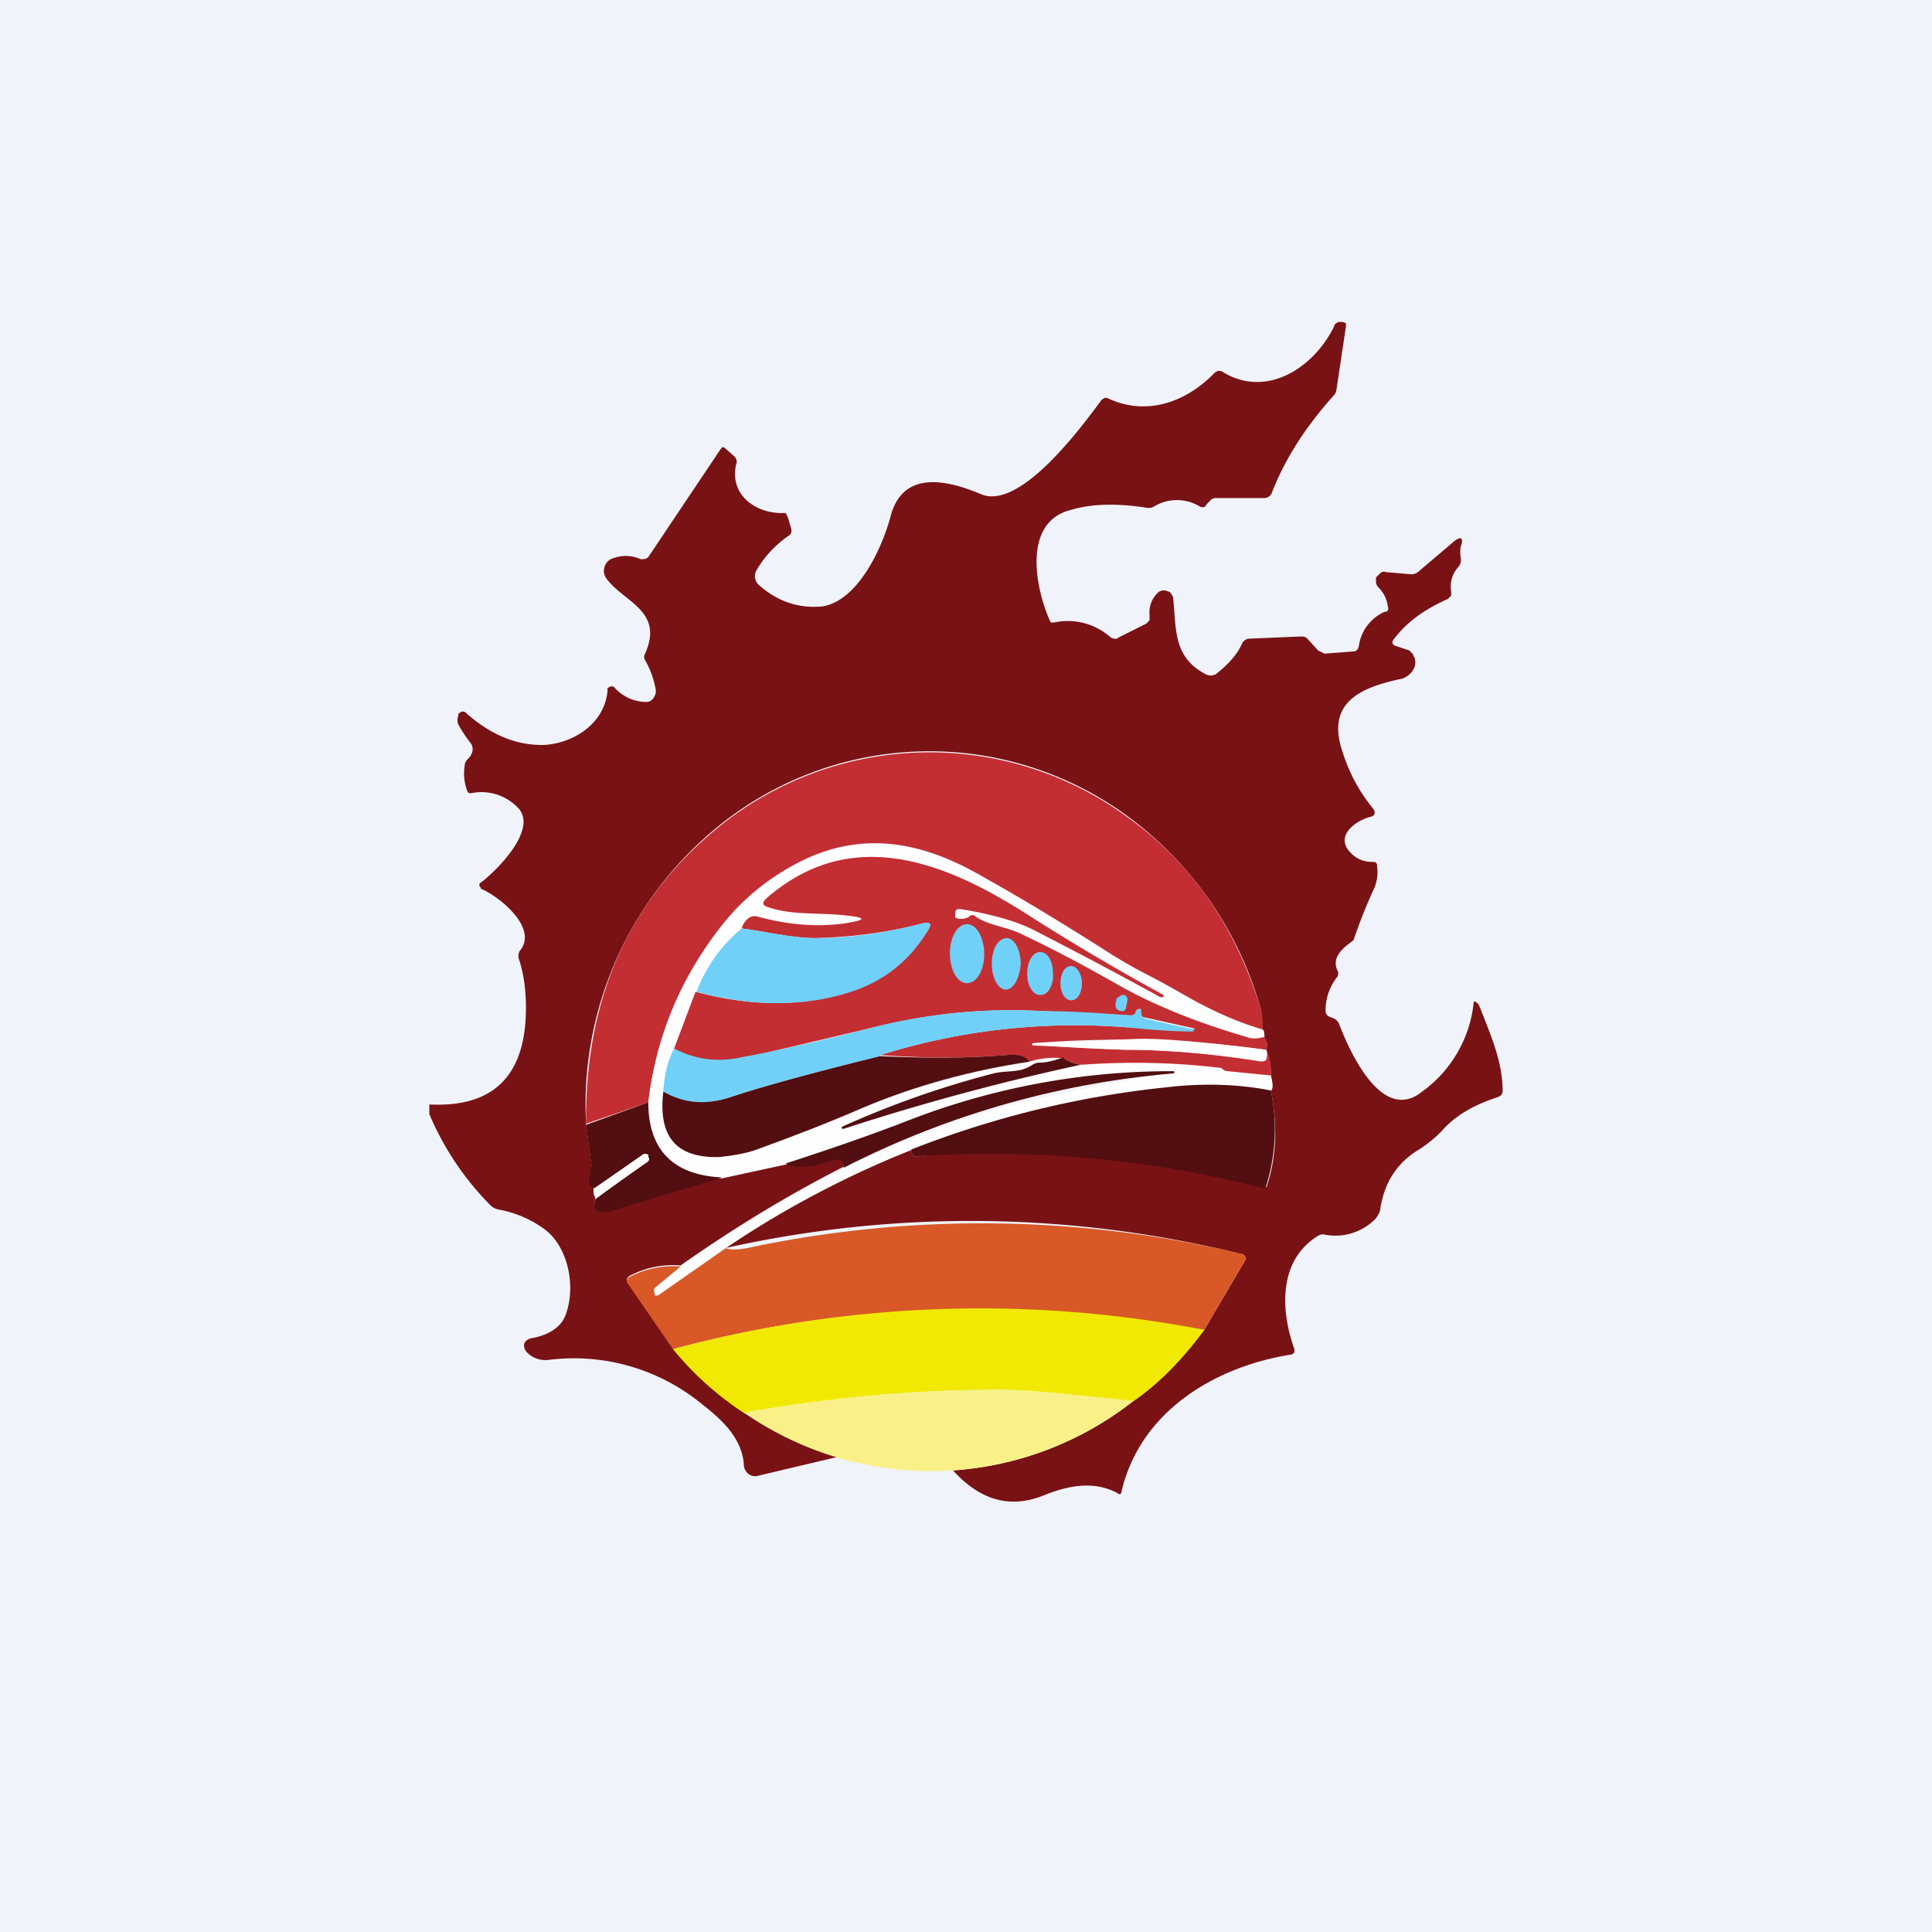
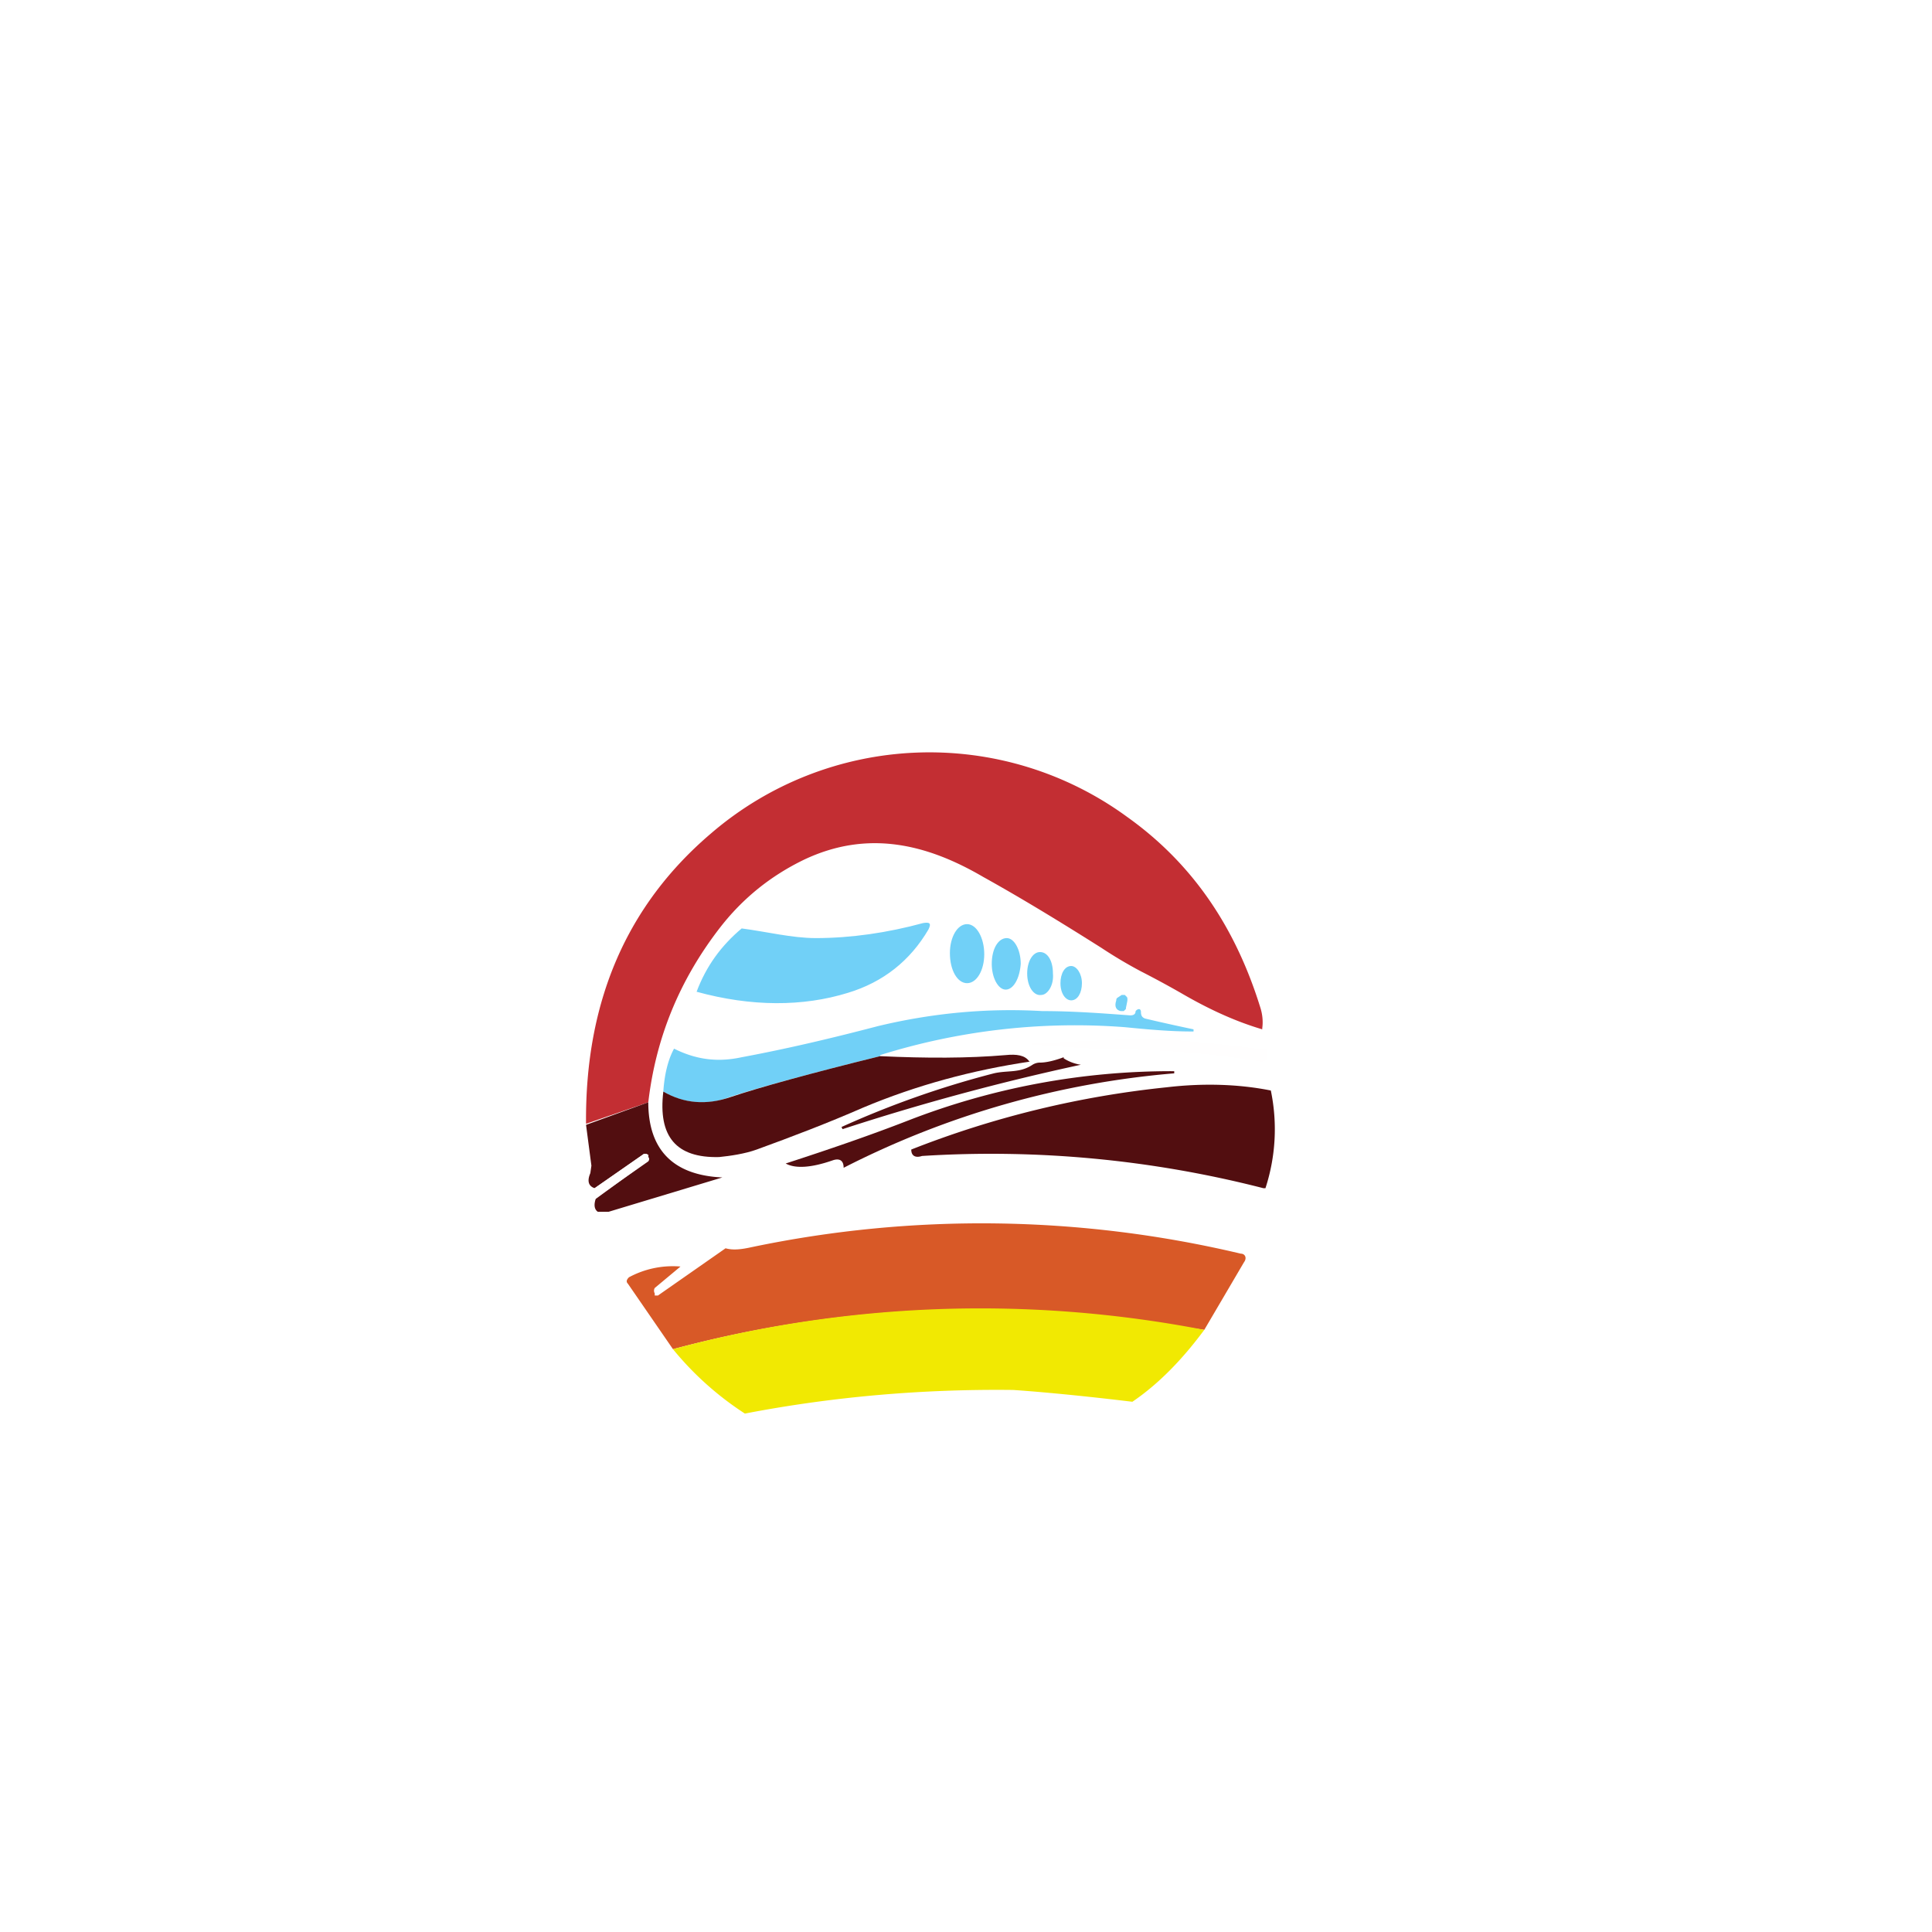
<svg xmlns="http://www.w3.org/2000/svg" width="18" height="18" viewBox="0 0 18 18">
-   <path fill="#F0F3FA" d="M0 0h18v18H0z" />
-   <path d="M8.87 13.7a3.05 3.05 0 0 0 1.68-.64c.25-.17.47-.4.67-.67l.37-.63c.03-.04.01-.07-.04-.08a10.46 10.46 0 0 0-4.8-.05 9.62 9.62 0 0 1 1.74-.92c0 .06.04.08.1.06l.25-.03a10.2 10.2 0 0 1 2.96.32c.1-.3.1-.6.04-.9.02-.01.02-.06 0-.14a.5.5 0 0 0-.05-.24c.02-.03.02-.06-.01-.11 0-.04 0-.07-.02-.08 0-.08 0-.15-.02-.21A3.34 3.34 0 0 0 10.5 7.6a3.12 3.12 0 0 0-3.87.15 3.34 3.34 0 0 0-1.17 2.72l.05.38v.07c-.04.07-.03.12.02.14 0 .02 0 .06.02.1-.02.06 0 .1.03.12h.1l1.05-.32.6-.13c.08.05.23.04.43-.03.06-.02.1 0 .1.07-.55.28-1.05.59-1.52.92a.86.86 0 0 0-.48.1c-.02.02-.03.04-.01.06l.42.61a3.06 3.06 0 0 0 1.55 1.01l-.76.18a.1.1 0 0 1-.1-.03.11.11 0 0 1-.03-.08c-.02-.24-.2-.41-.38-.55a1.88 1.88 0 0 0-1.44-.42.24.24 0 0 1-.2-.07.09.09 0 0 1-.02-.03c-.02-.05 0-.08.05-.1.18-.03.29-.11.33-.22.1-.27.02-.64-.2-.8a1.03 1.03 0 0 0-.42-.18.15.15 0 0 1-.08-.04 2.7 2.7 0 0 1-.57-.85v-.09c.6.03.9-.27.9-.9 0-.17-.02-.32-.07-.47 0-.02 0-.05.02-.07.16-.21-.2-.5-.37-.57v-.01l-.01-.01a.03.03 0 0 1 0-.03c.14-.1.56-.51.35-.71a.47.47 0 0 0-.43-.13c-.02 0-.03 0-.04-.03a.46.46 0 0 1-.02-.23c0-.03.02-.05.04-.07a.1.1 0 0 0 .02-.03.1.1 0 0 0 0-.1 1.32 1.32 0 0 1-.12-.18.11.11 0 0 1 0-.08v-.02l.03-.02a.05.05 0 0 1 .05.02c.23.2.47.3.73.29.27-.02.55-.2.58-.5v-.03l.02-.01a.04.04 0 0 1 .04 0 .4.4 0 0 0 .31.14.08.08 0 0 0 .06-.04.1.1 0 0 0 .02-.07.85.85 0 0 0-.1-.28.06.06 0 0 1 0-.06c.18-.4-.2-.48-.36-.7a.12.12 0 0 1-.02-.1.12.12 0 0 1 .06-.08.34.34 0 0 1 .28 0c.03 0 .05 0 .07-.02l.67-1c.02-.03.03-.03.05-.01l.08.07c.02.02.03.05.02.07-.07.29.18.46.42.46h.04l.02.04.03.1c.01.03 0 .06-.02.07a1 1 0 0 0-.3.32.11.11 0 0 0 .02.14c.18.16.38.22.59.2.33-.05.56-.54.64-.85.12-.43.54-.32.83-.2.36.17.93-.6 1.13-.87.02-.02.04-.03.06-.02.36.17.73.04 1-.24.03-.02.05-.02.08 0 .4.24.84-.04 1.03-.43 0-.02.02-.03.04-.04h.04l.03.01v.03l-.09.6a.1.1 0 0 1-.02.04c-.27.3-.46.6-.58.91-.01.03-.04.05-.07.05h-.45a.07.07 0 0 0-.06.03l-.03.03c-.01.03-.04.03-.06.02a.41.41 0 0 0-.43 0 .1.1 0 0 1-.07.01c-.26-.04-.5-.04-.7.02-.45.11-.34.71-.2 1.03l.01.02h.03a.6.6 0 0 1 .53.14c.02.01.05.02.07 0l.26-.13.03-.03v-.05a.25.25 0 0 1 .07-.2.08.08 0 0 1 .1-.02s.02 0 .03.02a.1.1 0 0 1 .02.04c.03.3 0 .55.3.71a.1.1 0 0 0 .1 0c.1-.08.19-.17.24-.28a.08.08 0 0 1 .07-.05l.48-.02c.02 0 .04 0 .06.02l.1.11.06.03.26-.02c.03 0 .05-.01.06-.05a.41.41 0 0 1 .24-.32c.03 0 .04-.02.03-.05a.3.3 0 0 0-.09-.18.08.08 0 0 1-.02-.04v-.05l.04-.04c.01-.01.03-.02.05-.01l.23.02a.1.1 0 0 0 .07-.02l.33-.28c.07-.06.1-.04.07.04a.3.3 0 0 0 0 .11.1.1 0 0 1-.03.09.27.27 0 0 0-.06.22v.04l-.03.03c-.2.09-.37.2-.5.37-.03.03-.02.06.02.07l.12.04.03.03.02.04c.03.1-.06.19-.15.2-.36.08-.68.22-.52.68.06.19.15.36.28.52.03.04.02.07-.02.08-.13.03-.33.17-.2.32.05.06.12.1.21.1.03 0 .05 0 .05.04.01.07 0 .13-.02.19a5.08 5.08 0 0 0-.2.5c-.08.06-.21.15-.15.28a.06.06 0 0 1 0 .06.5.5 0 0 0-.11.3c0 .03 0 .05.03.07l.05.02a.1.1 0 0 1 .05.06c.1.26.4.92.77.62a1.17 1.17 0 0 0 .48-.83.01.01 0 0 1 .02 0c.02 0 .03.03.04.05.1.26.21.5.21.78l-.01.03-.03.02c-.22.07-.4.17-.53.32-.06.06-.13.12-.21.17-.2.12-.32.3-.36.55 0 .03-.02.06-.04.09a.52.52 0 0 1-.49.15.1.1 0 0 0-.06.02c-.36.23-.34.69-.21 1.05 0 .03 0 .04-.03.05-.7.11-1.4.52-1.58 1.27 0 .03-.02.04-.04.02-.19-.1-.41-.09-.68.02-.32.13-.6.05-.86-.24Z" fill="#791214" />
  <path d="M11.76 9.59c-.27-.08-.52-.2-.76-.34a9.14 9.14 0 0 0-.37-.2 4.46 4.46 0 0 1-.37-.22c-.38-.24-.74-.46-1.1-.66-.53-.31-1.08-.44-1.67-.16-.31.15-.57.36-.78.63-.38.49-.6 1.03-.67 1.63l-.58.2c-.01-1.14.38-2.04 1.17-2.71a3.12 3.12 0 0 1 3.87-.15c.59.42 1 1 1.24 1.77.02.06.03.13.02.2Z" fill="#C32E33" />
-   <path d="M11.76 9.59c.02.01.02.04.02.08h-.17a5.96 5.96 0 0 1-1.23-.51c-.3-.17-.6-.33-.9-.47-.13-.06-.27-.07-.4-.16h-.05c-.04.03-.08.04-.12.02-.01 0-.02-.01-.01-.02v-.02c0-.03.02-.05.05-.04.3.05.55.12.73.22a46.6 46.6 0 0 1 1.16.6v-.04c-.46-.25-.9-.5-1.3-.75-.76-.48-1.62-.8-2.4-.13-.04.04-.04.06.01.08.23.09.49.05.74.08.18.02.18.04 0 .07-.26.04-.54.02-.83-.06a.1.1 0 0 0-.08.01.18.18 0 0 0-.07.1c-.19.16-.33.35-.42.59l-.2.53c-.07.11-.1.25-.11.4-.05.42.12.62.52.6.1 0 .24-.02.35-.06.34-.12.67-.25 1-.39a6.75 6.75 0 0 1 1.86-.46.58.58 0 0 1-.22.05c-.03 0-.05 0-.07.02-.12.07-.23.05-.36.08a8.71 8.71 0 0 0-1.42.5v.01h.02c.73-.23 1.46-.44 2.21-.6a6.74 6.74 0 0 1 1.3.03l.06.03.41.04c.02.08.02.13 0 .14-.3-.06-.63-.07-.97-.03a9 9 0 0 0-4.11 1.5l-.63.45H6.1v-.01l-.02-.02A.05.05 0 0 1 6.1 12l.24-.19c.47-.33.97-.64 1.52-.92.68-.33 1.3-.55 1.88-.67a19.78 19.78 0 0 1 1.2-.23 6.76 6.76 0 0 0-2.48.46c-.36.14-.74.27-1.14.4l-.6.13c-.44-.02-.67-.25-.68-.7.07-.6.3-1.14.67-1.63.2-.27.47-.48.78-.63.6-.28 1.14-.15 1.68.16.35.2.71.42 1.09.66l.37.22.37.2c.24.15.5.26.76.34Z" fill="#FFFEFE" />
-   <path d="M11.78 9.67c.03.05.03.08.01.11a9.92 9.92 0 0 0-2.17-.06v.02l.86.04c.4 0 .83.04 1.27.1.03.01.04 0 .05-.02a.2.2 0 0 0 0-.08.5.5 0 0 1 .04.24l-.4-.04a.08.08 0 0 1-.06-.03 6.74 6.74 0 0 0-1.3-.03.4.4 0 0 1-.17-.06.8.8 0 0 0-.32.03c-.04-.05-.11-.07-.22-.06-.35.03-.74.03-1.17 0a6.08 6.08 0 0 1 2.28-.26 14.7 14.7 0 0 0 .65.02v-.01h-.01l-.45-.1c-.03 0-.04-.02-.04-.05 0-.03 0-.04-.04-.02v.01c-.01.03-.03.04-.05.04l-.83-.04a5.22 5.22 0 0 0-1.52.14l-1.27.3a.9.9 0 0 1-.64-.09l.2-.53c.52.14 1 .14 1.42 0 .33-.1.58-.3.75-.58.03-.05.02-.07-.04-.06-.34.09-.68.13-1.01.14-.22 0-.46-.06-.69-.09a.18.18 0 0 1 .07-.1.1.1 0 0 1 .08-.01c.29.08.57.1.83.06.18-.03.18-.05 0-.07-.25-.03-.51 0-.74-.08-.05-.02-.05-.04-.01-.08.78-.68 1.64-.35 2.4.13a20.98 20.98 0 0 0 1.3.77v.02h-.03a46.6 46.6 0 0 0-1.13-.6c-.18-.1-.42-.17-.73-.22-.03 0-.05 0-.05.04v.04c.05.02.1.01.13-.01.02-.02.04-.02.06 0 .12.08.26.09.4.15.3.14.6.3.9.47.38.22.81.38 1.22.5.05.02.1.02.17 0Z" fill="#C32E33" />
  <path d="M6.49 9.24c.09-.24.23-.43.42-.59.23.03.47.09.69.09.33 0 .67-.05 1-.14.06-.01.08 0 .05.06-.17.29-.42.49-.75.59-.42.13-.9.13-1.41-.01ZM8.85 8.88c0 .16.07.28.16.28s.16-.12.16-.27c0-.15-.07-.28-.16-.28s-.16.12-.16.27ZM9.24 8.98c0 .13.06.24.13.24s.13-.1.14-.24c0-.13-.06-.24-.13-.24-.08 0-.14.1-.14.24ZM9.57 9.07c0 .12.06.21.13.2.06 0 .12-.09.11-.2 0-.12-.05-.2-.12-.2-.07 0-.12.09-.12.2ZM9.88 9.16c0 .1.05.16.1.16.06 0 .1-.07.1-.16S10.03 9 9.98 9c-.06 0-.1.07-.1.16ZM10.49 9.4l-.02.02h-.03c-.04-.01-.06-.04-.04-.1 0-.01 0-.02.02-.03l.03-.02h.03l.02.02c.01.02 0 .05-.01.1Z" fill="#71D0F7" />
  <path d="M8.2 9.84c-.65.16-1.12.29-1.4.38a.7.7 0 0 1-.62-.05c.01-.15.04-.29.1-.4.2.1.4.13.63.08.43-.08.85-.18 1.27-.29.5-.12 1.01-.17 1.53-.14.28 0 .55.02.82.04.03 0 .05-.01.05-.04l.01-.01c.03-.02.04 0 .04.02 0 .03.01.05.04.06a17.93 17.93 0 0 0 .45.1v.02h-.02c-.2 0-.42-.02-.62-.04a6.08 6.08 0 0 0-2.28.26Z" fill="#71D0F7" />
  <path d="M11.8 9.78a.2.2 0 0 1 0 .08c0 .02-.02.03-.05.03-.44-.07-.87-.11-1.27-.11a14.4 14.4 0 0 1-.87-.05l.01-.01.95-.04c.19-.01.6.02 1.22.1Z" fill="#FFFEFE" />
  <path d="M9.6 9.89c-.54.08-1.06.22-1.56.43-.32.14-.66.27-.99.39-.11.04-.25.06-.35.07-.4.01-.57-.19-.52-.61.19.11.4.13.63.05.27-.09.74-.22 1.39-.38.43.02.82.02 1.17-.01.1-.01.18 0 .22.06Z" fill="#520E10" />
  <path d="M9.91 9.86a.4.4 0 0 0 .16.06 22.38 22.38 0 0 0-2.22.6l-.01-.02A8.7 8.7 0 0 1 9.26 10c.13-.03.24 0 .36-.08a.13.13 0 0 1 .07-.02c.06 0 .14-.02.22-.05ZM7.86 10.88c0-.07-.04-.09-.1-.07-.2.07-.35.08-.44.03.4-.13.78-.26 1.14-.4a6.76 6.76 0 0 1 2.48-.46V10a8.28 8.28 0 0 0-3.08.88Z" fill="#520E10" />
  <path d="M11.84 10.16a1.77 1.77 0 0 1-.05.91h-.02a10.2 10.2 0 0 0-3.18-.3c-.06.02-.1 0-.1-.06a9 9 0 0 1 2.38-.58c.34-.04.67-.03.97.03ZM6.04 10.27c0 .45.24.68.69.7l-1.06.32h-.1c-.03-.02-.04-.06-.02-.12l.48-.35.01-.01a.03.03 0 0 0 0-.03v-.02l-.02-.01H6l-.46.32c-.06-.02-.07-.07-.04-.14l.01-.07-.05-.38.58-.21Z" fill="#520E10" />
  <path d="M5.55 11.17c-.02-.04-.03-.08-.01-.1l.46-.32h.02l.02.01v.02a.03.03 0 0 1 0 .04l-.5.35Z" fill="#FFFEFE" />
  <path d="m11.22 12.39-.69-.1a10.97 10.97 0 0 0-4.26.28l-.42-.61c-.02-.02-.01-.04.01-.06a.86.86 0 0 1 .48-.1l-.24.2a.05.05 0 0 0 0 .05v.02h.03l.63-.44c.07.02.15.01.24-.01a10.46 10.46 0 0 1 4.56.06c.04 0 .06.04.03.08l-.37.63Z" fill="#D85927" />
  <path d="M11.22 12.39c-.2.27-.42.5-.67.67-.58-.07-.96-.1-1.11-.11-.83-.01-1.67.06-2.5.22a2.9 2.9 0 0 1-.67-.6 10.98 10.98 0 0 1 4.95-.18Z" fill="#F1E902" />
-   <path d="M10.55 13.06a3.05 3.05 0 0 1-3.62.1c.84-.15 1.68-.22 2.5-.21.16 0 .54.04 1.12.1Z" fill="#F9F188" />
</svg>